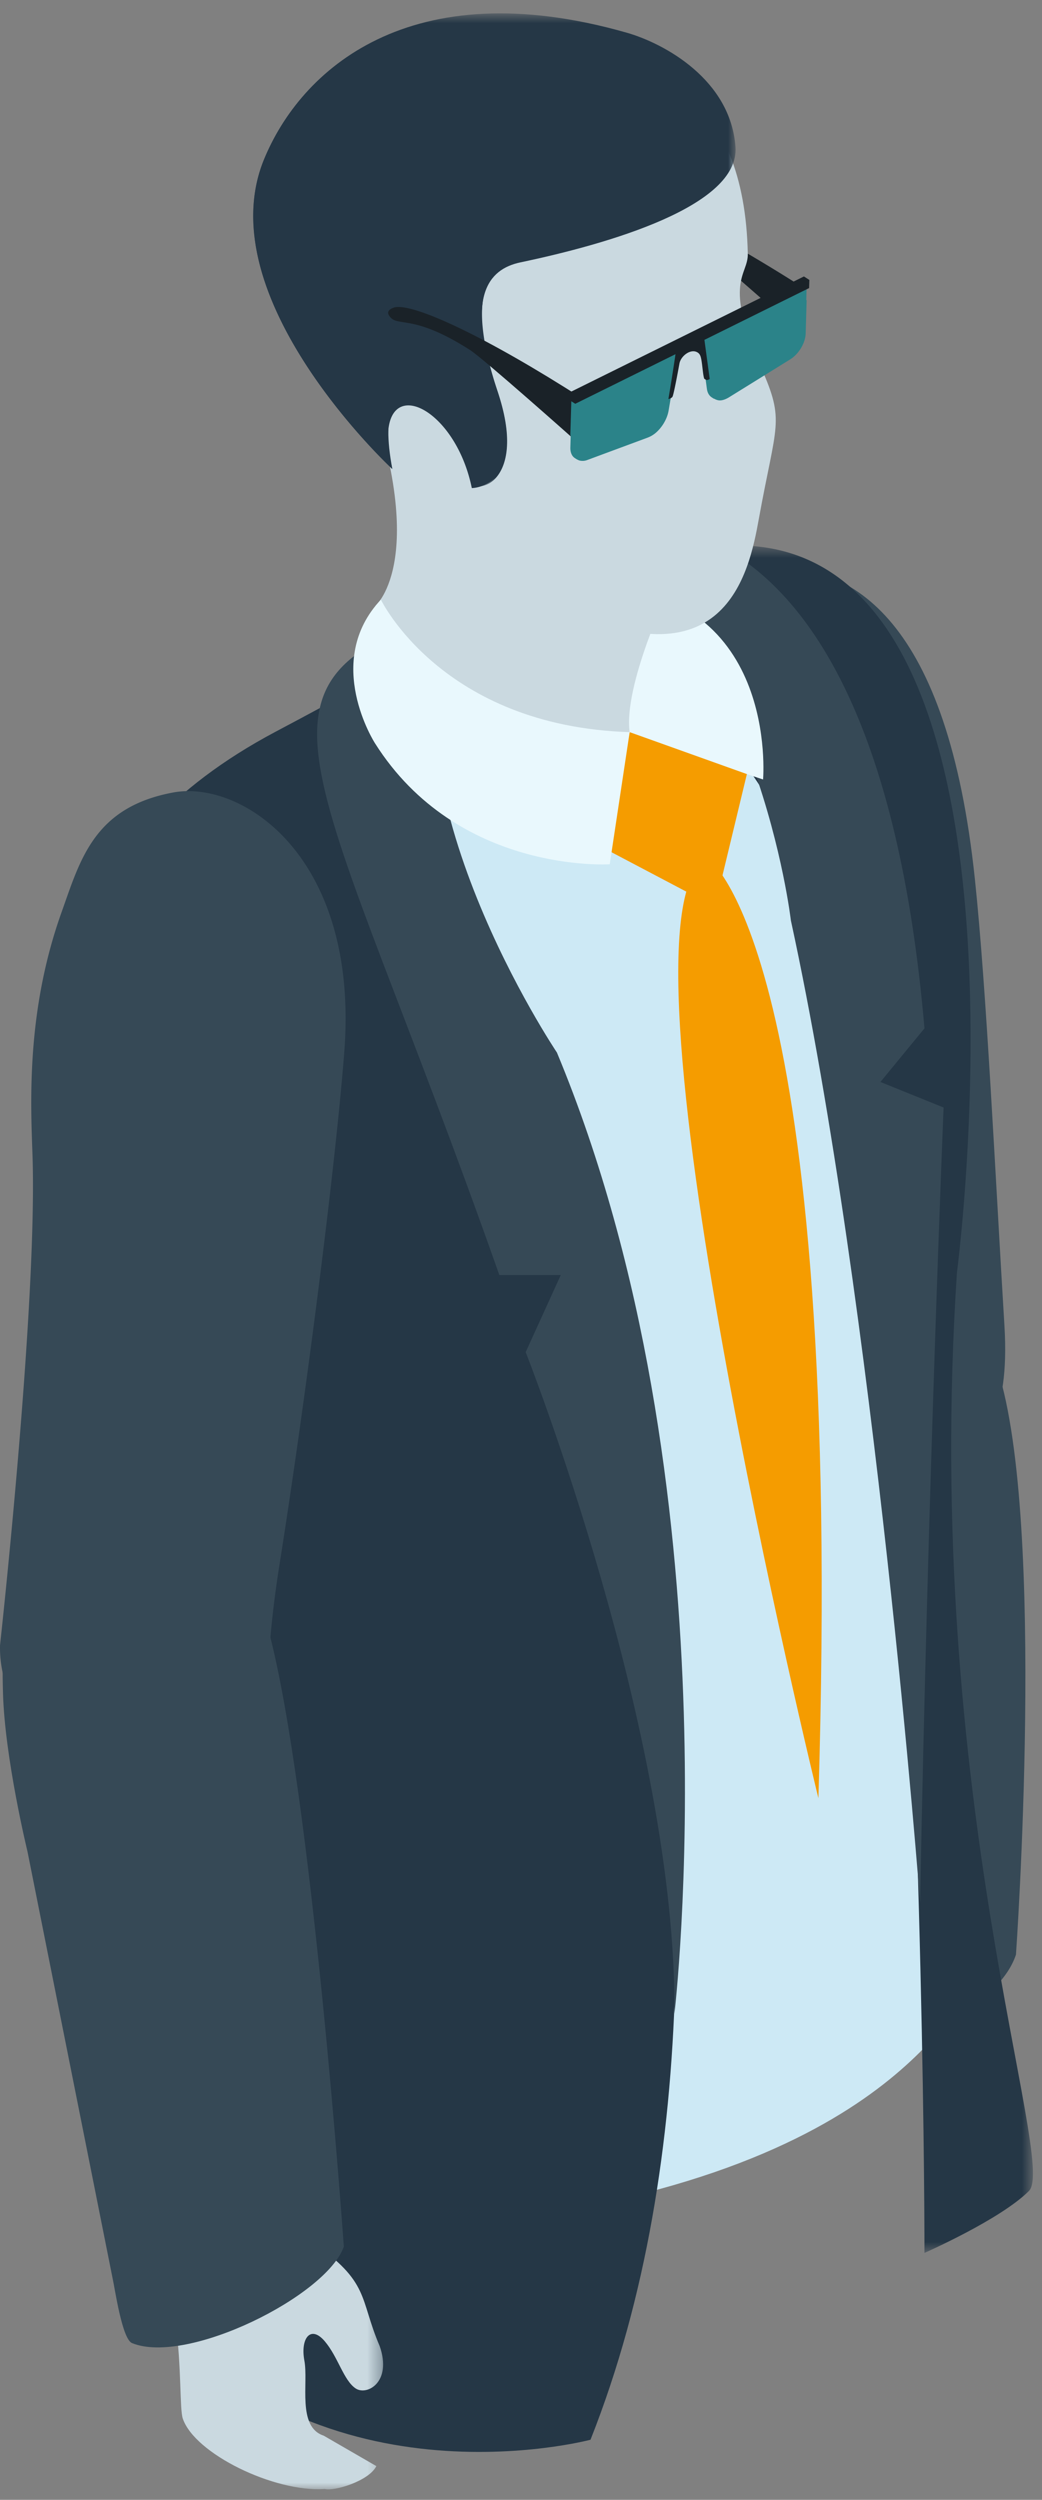
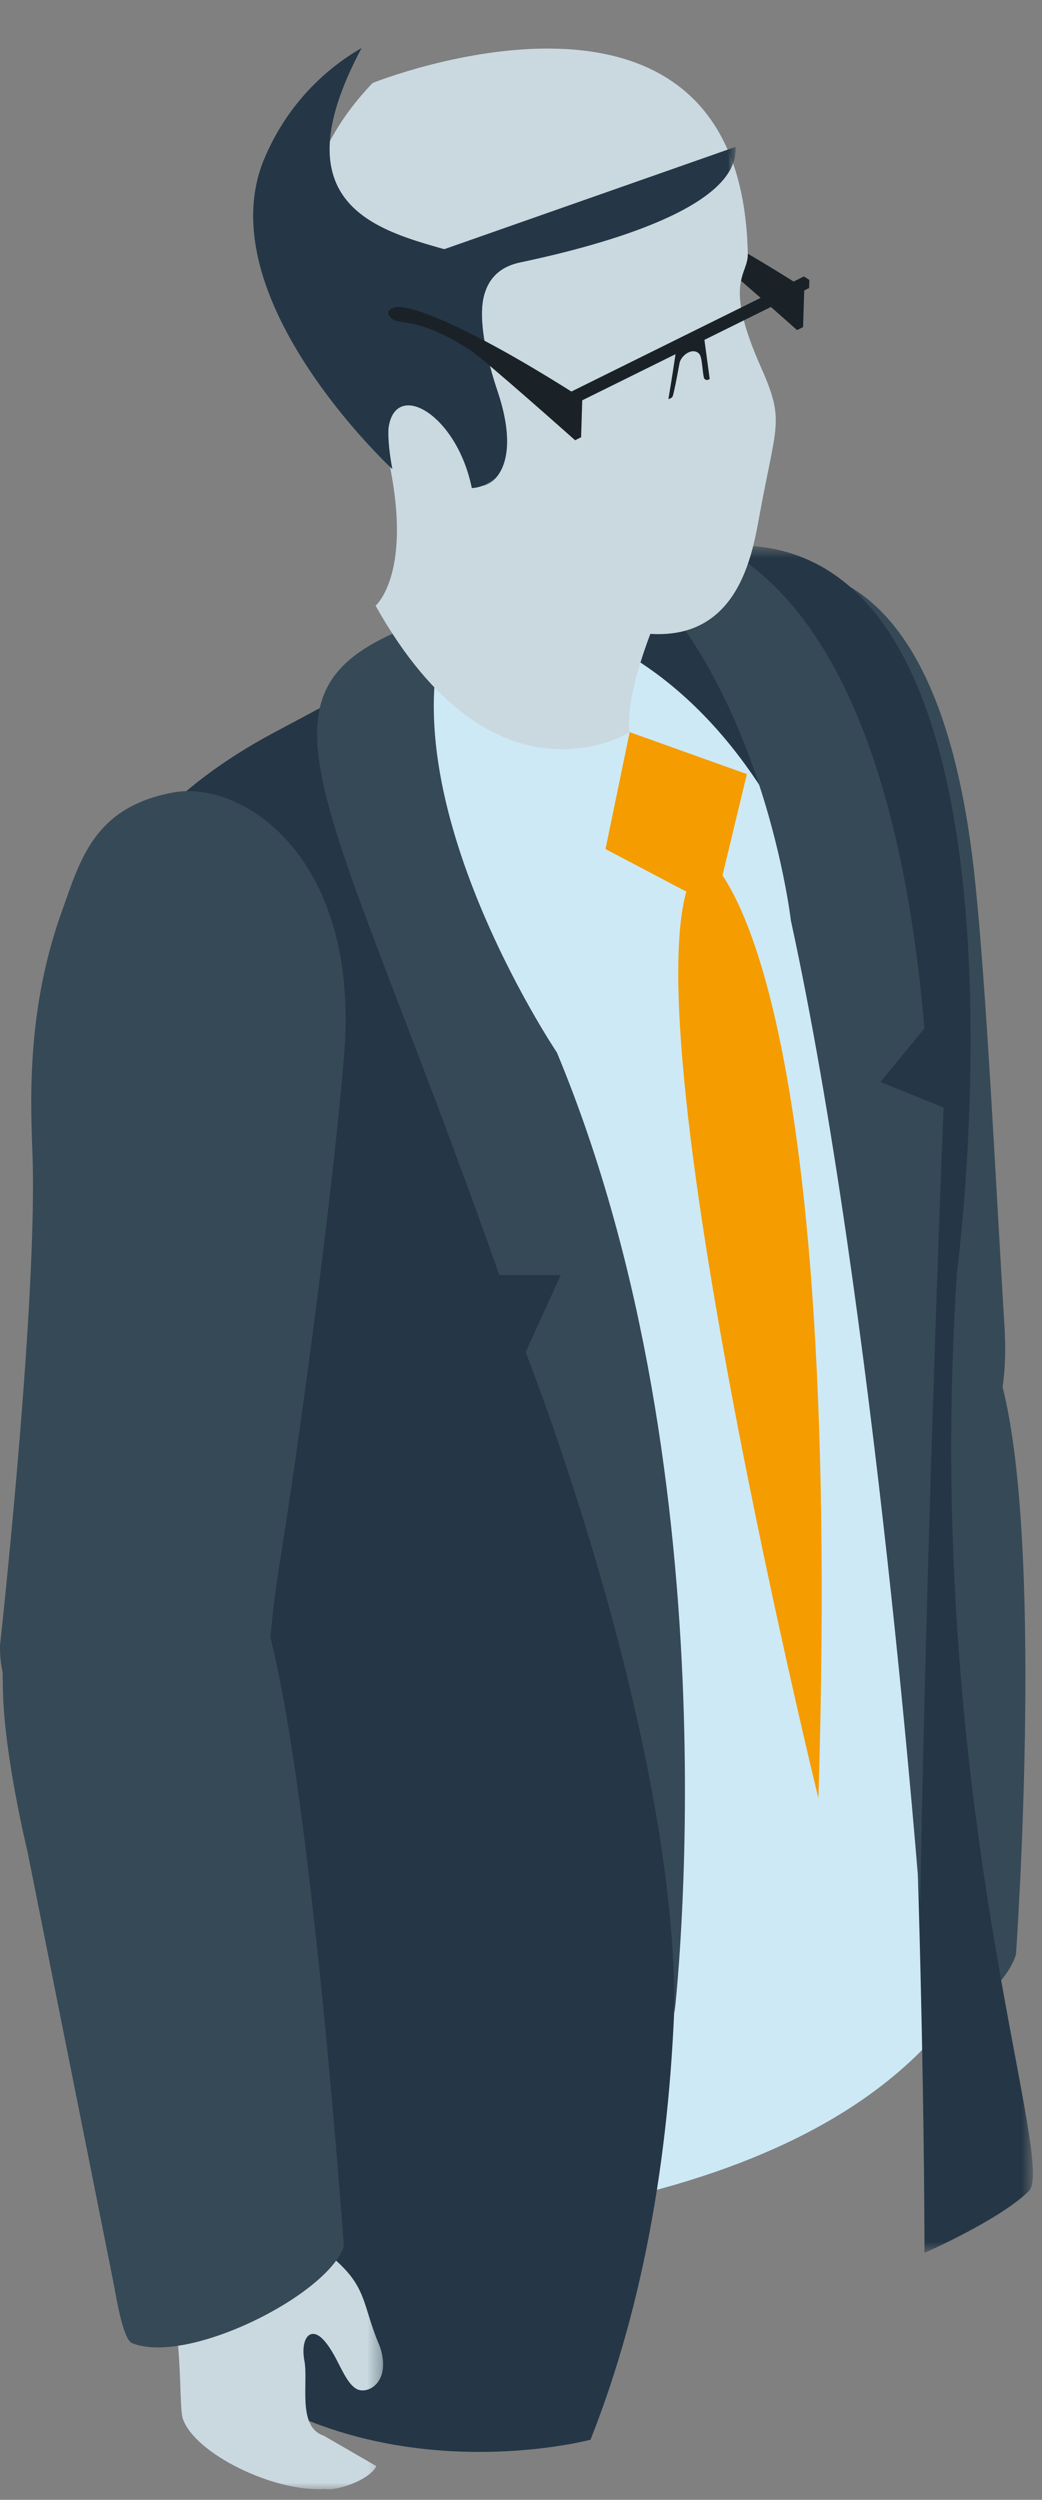
<svg xmlns="http://www.w3.org/2000/svg" xmlns:xlink="http://www.w3.org/1999/xlink" width="78" height="187">
  <rect width="100%" height="100%" fill="#808080" stroke="none" />
  <defs>
    <path id="a" d="M.904.584h37.418v127.725H.904z" />
    <path id="c" d="M.954.782h36.109v35.376H.954z" />
    <path id="e" d="M.898.628H20.68V25H.898z" />
  </defs>
  <g fill="none" fill-rule="evenodd">
    <path fill="#1A2228" d="M60.206 21.57c-7.176-4.603-15.542-8.838-16.567-8.326l-.45.224h.005c-.069.033-.107.085-.11.161a.471.471 0 00.081.227c.074.124.17.223.27.286.03.021.062.037.094.05.753.31 3.84.91 8.284 3.761.988.633 7.852 6.741 7.852 6.741l.45-.225.091-2.899z" />
    <path fill="#364956" d="M44.55 48.12c2.118 5.186 12.661-1.882 11.388 1.883-2.382 7.054-1.83 13.49-1.563 17.276.756 10.622-1.192 34.833-1.192 34.833.005.846.154 1.683.428 2.48l1.626 5.75c1.347 3.888 7.088 5.24 11.173 4.25l.121-.034c3.17-.767 6.262-3.98 6.825-7.127 0 0 2.268-1.102 1.833-8.25-.696-11.415-1.337-25.116-2.216-33.45C68.897 27.097 44.55 48.12 44.55 48.12" />
    <path fill="#364956" d="M54.817 98.774c-1.413 3.293-1.506 3.474-1.299 6.7.292 4.63 2.228 11.248 2.228 11.248l7.413 30.161c.2.72.86 4.326 1.627 4.598 4.168 1.511 10.11-1.747 11.265-5.265 0 0 2.283-32.294-1.363-43.74-3.13-9.84-18.128-7.73-19.87-3.702" />
    <path fill="#CDE9F5" d="M52.675 42.832s19.72-8.666 18.403 55.585c0 0-.444 38.355 2.606 47.476 3.178 9.493 1.344 6.514-.487 3.824-1.634-2.403-3.484 11.626-34.08 16.149-9.802 1.445-12.011 12.475-24.152 9.037 0 0-3.535-3.068-3.535-6.295 0-6.654 11.147-33.757 8.195-52.712-2.694-17.271-13.35-37.174-10.5-48.084 0 0 16.649-20.543 43.55-24.98" />
    <g transform="translate(39 40.218)">
      <mask id="b" fill="#fff">
        <use xlink:href="#a" />
      </mask>
      <path fill="#253746" d="M.904 6.09s23.464 1.957 26.5 46.373C30 90.435 30.202 122.22 30.202 128.31c0 0 5.68-2.49 7.82-4.633 2.14-2.139-7.99-29.38-5.388-68.71 0 0 9.864-74.939-31.73-48.877" mask="url(#b)" />
    </g>
    <path fill="#364956" d="M43.604 39.548s21.735-7.432 25.598 37.378l-3.297 4.012 4.729 1.91s-1.188 28.809-1.76 59.492c0 0-3.368-44.47-9.672-73.486 0 0-2.447-21.122-15.598-29.306" />
    <path fill="#253746" d="M32.947 47.853s.924-.197-.104.478c-4.715 3.1-4.17 16.29 6.507 31.514 0 0 21.658 60.284 4.853 102.66 0 0-21.12 5.627-33.59-11.067-2.665-3.563 7.062-21.51 7.959-40.179.9-18.666-3.434-28.57-12.911-56.193 0 0-1.245-11.742 14.987-20.339 10.1-5.349 12.299-6.874 12.299-6.874" />
-     <path fill="#E9F8FD" d="M46.412 54.76l10.708 3.549s1.256-14.502-13.157-14.502l2.449 10.953z" />
    <path fill="#F59C00" d="M55.908 57.906l-2.39 9.922-8.192-4.314 1.808-8.746z" />
    <path fill="#F59C00" d="M52.977 64.209s10.24 6.587 8.285 70.305c0 0-16.27-66.47-8.285-70.305" />
    <path fill="#364956" d="M33.733 45.808c-16.928 5.247-10.066 10.686 3.646 49.573h4.598l-2.627 5.765s11.32 28.64 11.135 49.504c0 0 4.684-39.55-8.797-71.916 0 0-13.283-19.746-7.955-32.926" />
    <path fill="#CAD9E0" d="M50.07 44.09s-3.417 7.205-2.937 10.679c0 0-10.125 6.415-19.018-9.46 0 0 4.297-3.665-1.199-17.962L50.07 44.09z" />
-     <path fill="#E9F8FD" d="M47.134 54.768l-1.492 9.884s-11.38.75-17.576-9.058c0 0-3.924-6.095.446-10.737 0 0 4.549 9.47 18.622 9.911" />
    <path fill="#CAD9E0" d="M55.977 18.994c.033 1.64-1.896 2.012 1.007 8.53 1.788 4.029 1.114 4.128-.185 11.315-.732 4.07-2.563 12.718-15.29 6.304 0 0-12.51-8.955-16.27-16.775-3.762-7.823-3.581-15.671 2.658-22.162 0 0 27.607-11.093 28.08 12.788" />
    <g transform="translate(18 .218)">
      <mask id="d" fill="#fff">
        <use xlink:href="#c" />
      </mask>
-       <path fill="#253746" d="M37.055 10.771c.318 4.439-9.553 7.263-16.094 8.637-2.459.517-4.138 2.606-1.746 9.56 2.394 6.958-1.713 7.982-2.017 6.733-1.385-5.669-7.543-9.992-5.83-.834 0 0-13.803-12.776-9.627-23.096C4.477 5.013 12.67-2.414 28.921 2.23c2.825.808 7.768 3.512 8.134 8.541" mask="url(#d)" />
+       <path fill="#253746" d="M37.055 10.771c.318 4.439-9.553 7.263-16.094 8.637-2.459.517-4.138 2.606-1.746 9.56 2.394 6.958-1.713 7.982-2.017 6.733-1.385-5.669-7.543-9.992-5.83-.834 0 0-13.803-12.776-9.627-23.096c2.825.808 7.768 3.512 8.134 8.541" mask="url(#d)" />
    </g>
    <path fill="#253746" d="M37.215 29.186c2.395 7.325-1.897 7.325-1.897 7.325-1.362-6.683-7.777-9.085-5.951-1.427 0 0-13.802-12.775-9.626-23.095A17.187 17.187 0 0127.07 3.59c-8.068 15.108 6.516 13.903 10.295 16.583-1.46 1.053-1.89 3.691-.15 9.013" />
    <path fill="#364956" d="M12.95 59.285c-5.924 1.104-6.94 5.03-8.347 8.969-2.636 7.383-2.31 14.17-2.17 18.16.377 11.2-2.43 36.65-2.43 36.65a8.632 8.632 0 00.342 2.626l1.43 6.08c1.211 4.122 6.916 5.657 11.042 4.696l.128-.03c3.2-.75 6.408-4.068 7.09-7.373 0 0-.31-4.46.87-11.913 1.904-11.99 4.177-29.582 4.866-38.446 1.133-14.624-7.646-20.384-12.82-19.42" />
    <g transform="translate(8 161.218)">
      <mask id="f" fill="#fff">
        <use xlink:href="#e" />
      </mask>
      <path fill="#CAD9E0" d="M.898 3.02C6.316 7.475 5.2 18.27 5.684 19.707c.891 2.623 6.829 5.52 10.631 5.267.729.176 3.297-.597 3.858-1.714l-3.945-2.279c-2.003-.657-1.126-3.938-1.445-5.618-.306-1.643.461-2.699 1.53-1.439 1 1.18 1.406 2.923 2.311 3.526.848.564 2.743-.476 1.798-3.166-1.548-3.617-.696-4.776-5.116-7.82-1.449-.998-2.472-1.202-3.731-5.837L.898 3.02z" mask="url(#f)" />
    </g>
    <path fill="#364956" d="M1.763 119.584c-1.535 3.438-1.632 3.627-1.54 7.029.126 4.877 1.834 11.889 1.834 11.889l6.366 31.9c.175.76.708 4.57 1.463 4.875 4.128 1.673 14.57-3.541 15.852-7.221 0 0-2.394-34.002-5.643-46.128-2.789-10.423-16.444-6.553-18.332-2.344" />
-     <path fill="#575759" d="M50.402 26.372l-.571 3.354.202.128c.29-.371.582-3.554.582-3.554l-.213.072z" />
    <path fill="#1A2228" d="M29.589 22.98s-.753.16-.474.611c.609.982 1.637-.25 6.082 2.6.987.634 7.852 6.742 7.852 6.742l.45-.224.09-2.9c-7.175-4.603-12.508-7.08-14-6.829" />
-     <path fill="#2B8389" d="M50.445 26.199l-7.678 3.806-.072 2.484c-.002.057.02.094.024.146l-.024.833c-.012.378.116.657.333.797l.185.12c-.007-.005-.01-.016-.017-.021l.003.001a.627.627 0 00.297.105.96.96 0 00.453-.054l4.543-1.684a2.065 2.065 0 00.638-.391c.344-.309.632-.732.797-1.176.055-.148.096-.299.122-.447l.58-3.42-.149-.097.15-.883-.185-.119zm9.937-4.715l-.185-.119-7.677 3.806.123.917-.123.062.395 2.936c.04.297.17.513.357.635l.185.12c-.012-.008-.018-.024-.029-.032.02.014.043.02.063.031.035.021.07.04.11.053.104.042.218.07.348.058.146-.012.301-.062.458-.14.058-.029.117-.06.176-.098l4.576-2.835c.635-.395 1.13-1.225 1.151-1.93l.072-2.485-.028-.018.028-.96z" />
    <path fill="#1A2228" d="M60.566 21.549l.019-.608-.407-.261-17.504 8.658-.018.608.405.26 7.504-3.71a161 161 0 01-.532 3.359s.23-.055.304-.173c.098-.156.453-2.1.523-2.487.1-.557.82-1.12 1.324-.848.09.049.172.112.235.258.149.34.174 1.366.295 1.717 0 0 .052.056.162.098.094.036.25-.073.25-.073s-.168-1.233-.395-2.923l7.835-3.875z" />
  </g>
</svg>